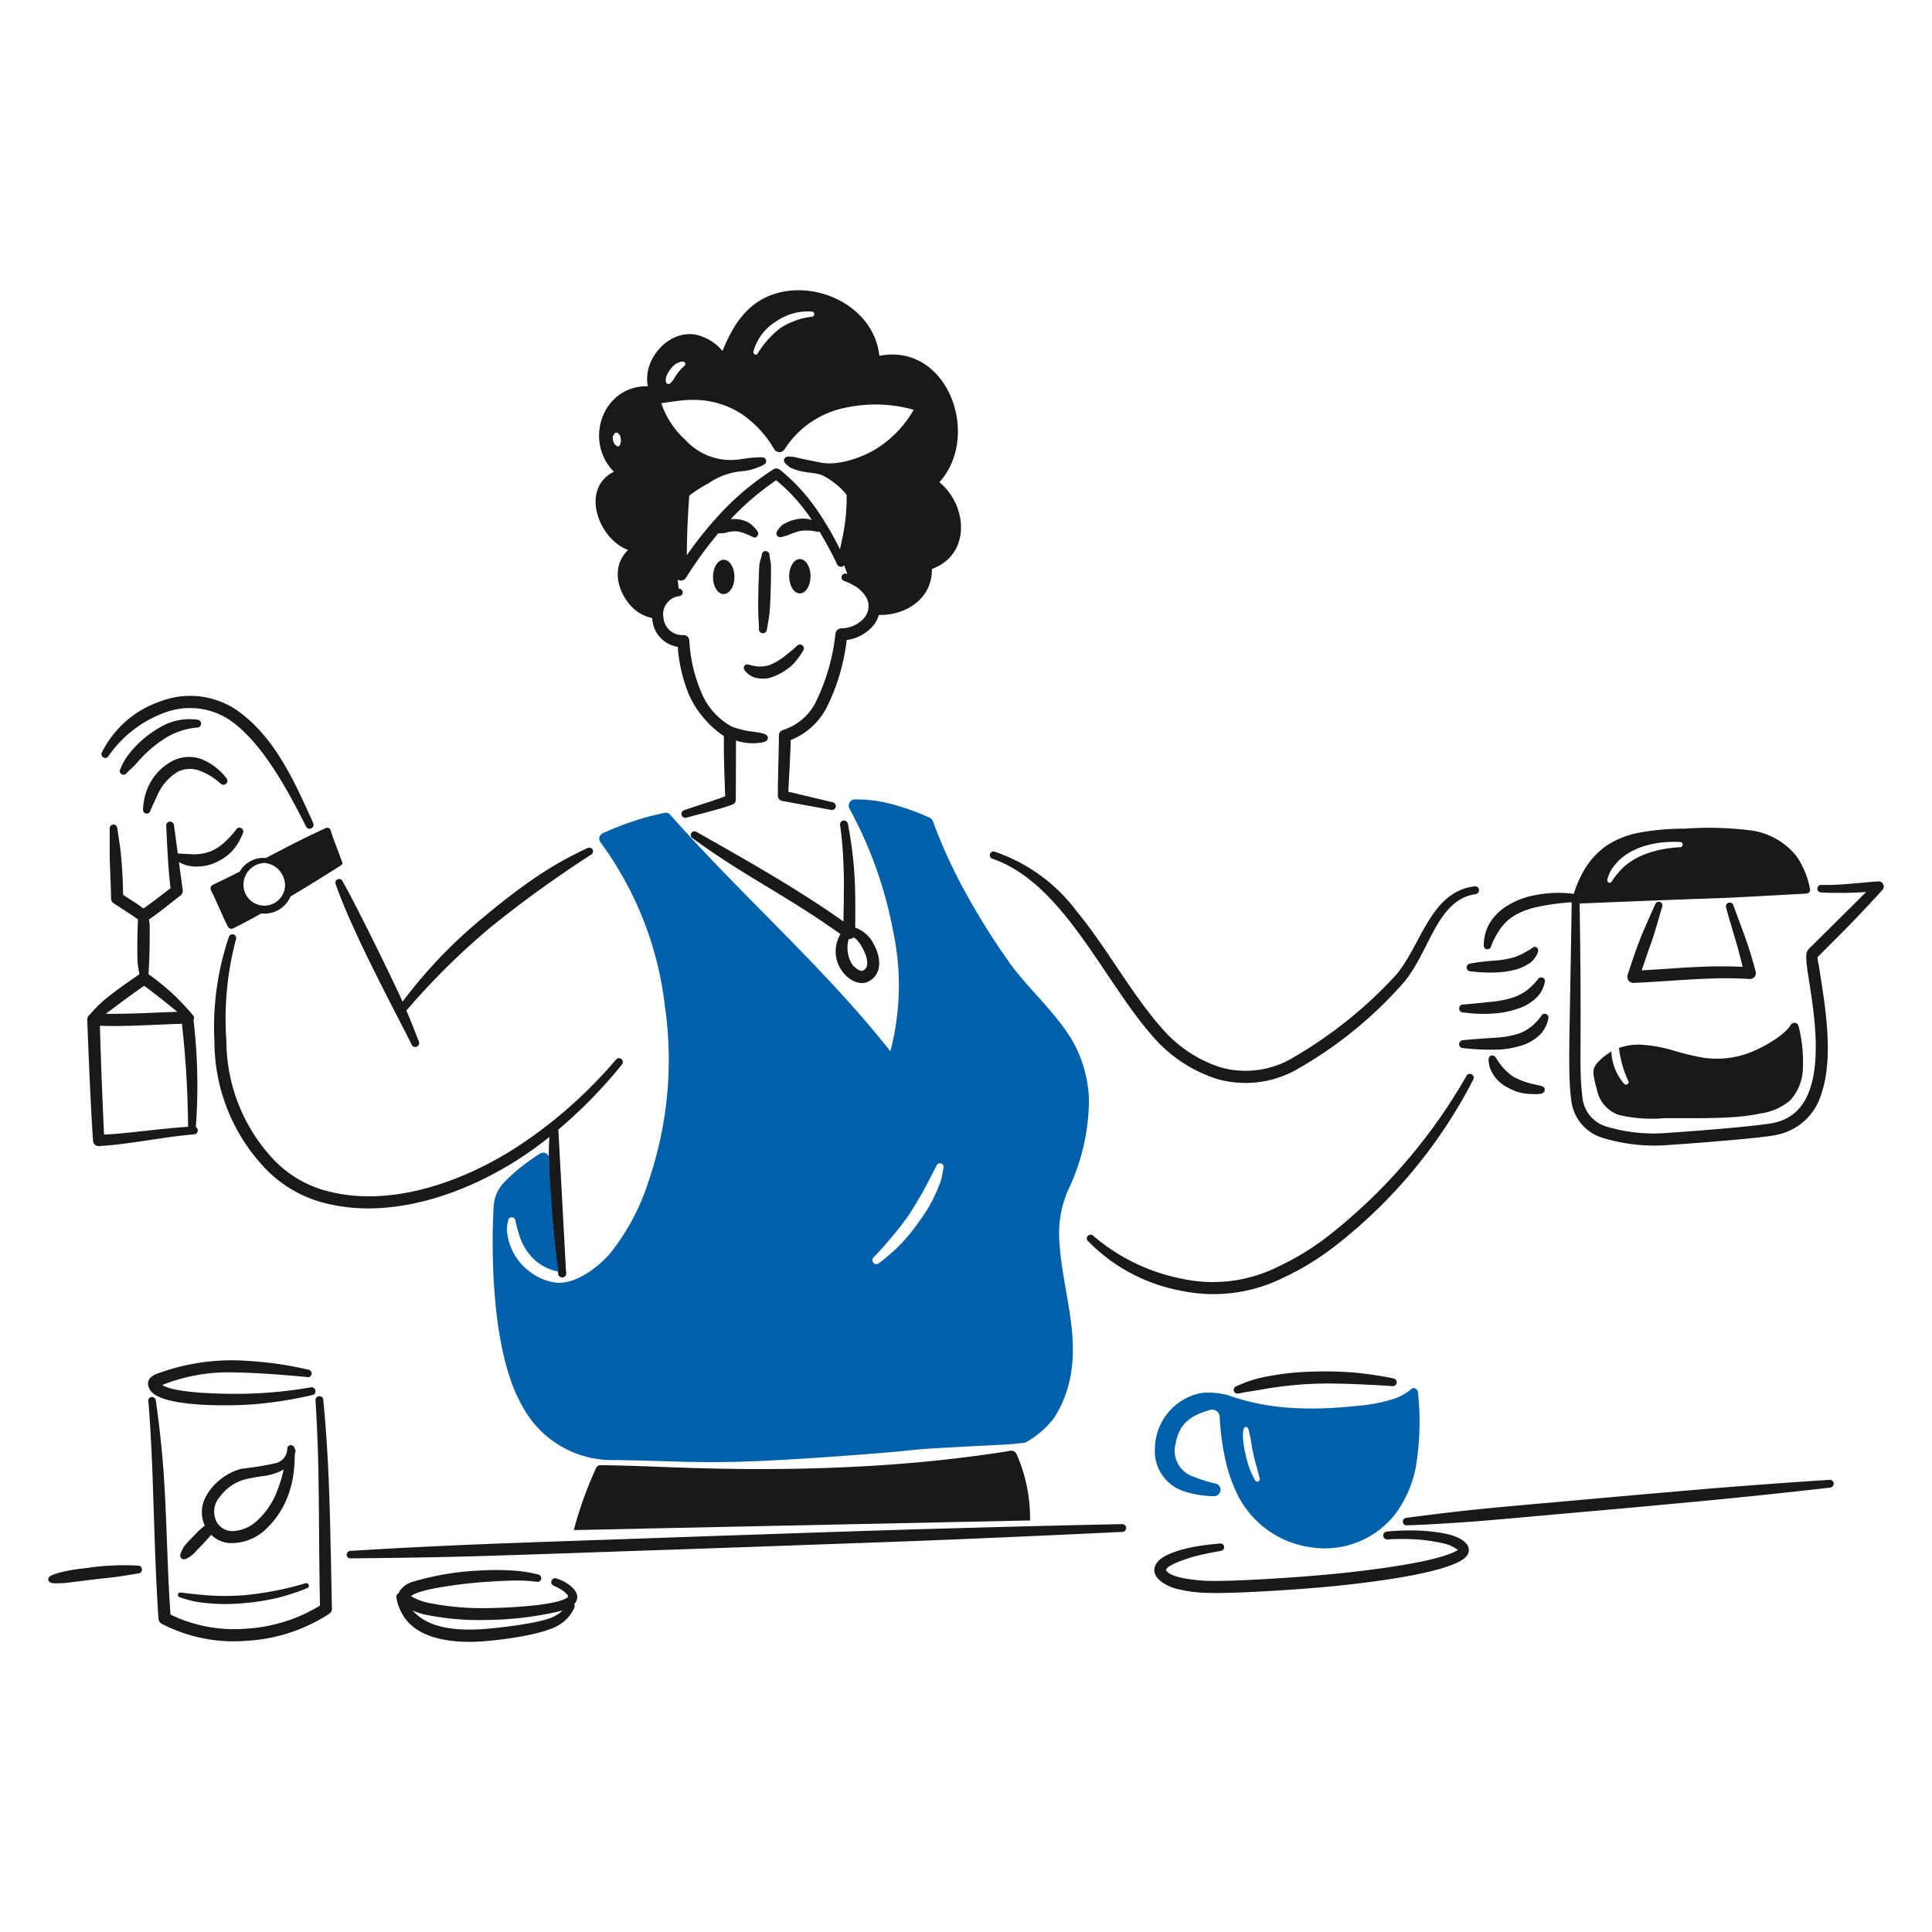
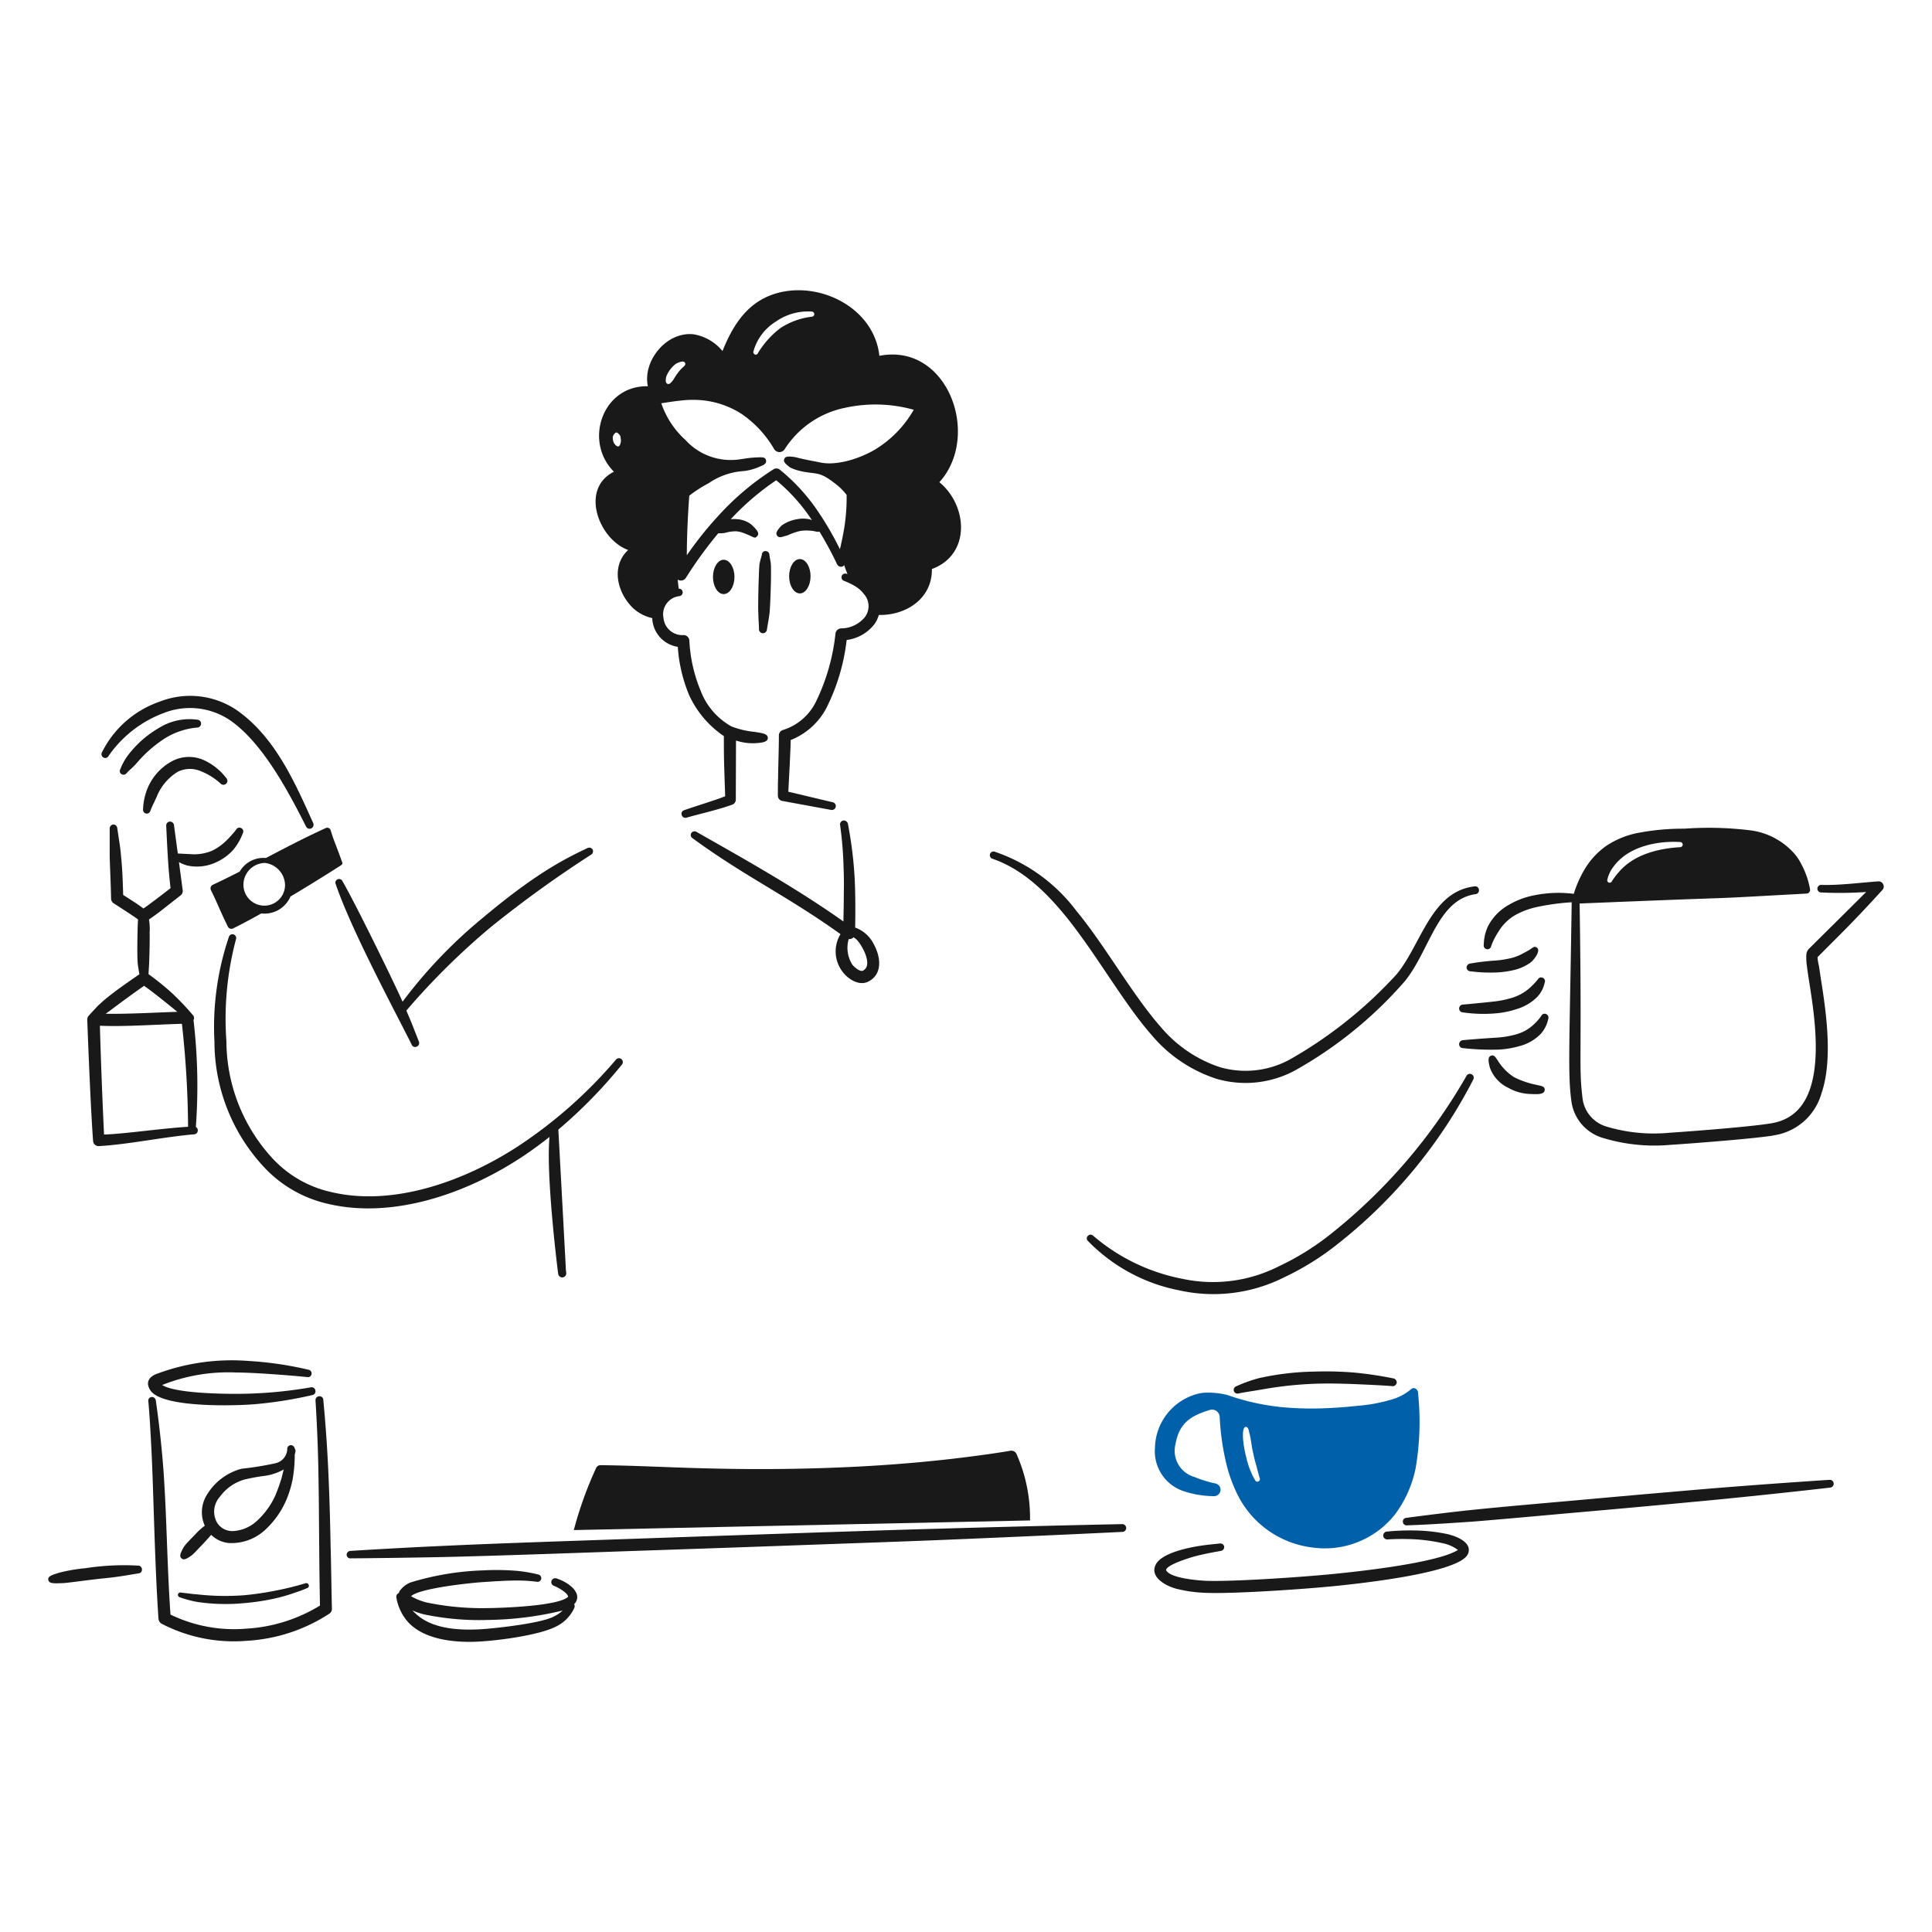
<svg xmlns="http://www.w3.org/2000/svg" version="1.1" width="200" height="200">
  <svg viewBox="0 0 200 200" height="200" width="200" x="0" y="0">
-     <path d="M83.066 66.808a.408.408 0 0 0-.574.064 14.12 14.12 0 0 1-1.124.941 6.1 6.1 0 0 1-1.739 1.044 3.2 3.2 0 0 1-1.674.056c-.471-.088-.709-.266-.909.04-.235.37.426.866.782 1.068a2.858 2.858 0 0 0 2.2.032 5.879 5.879 0 0 0 2.145-1.371 8.306 8.306 0 0 0 .956-1.308.4.4 0 0 0-.063-.566Z" fill="#191919" />
    <path d="M78.871 57.415c-.08.319-.176.606-.24.925a1.067 1.067 0 0 0-.024.279c-.039.367-.039.742-.055 1.116a87.377 87.377 0 0 0-.064 3.237c0 .287.024.582.024.861.016.438.056.861.056 1.3a.412.412 0 0 0 .821.056c.095-.622.223-1.235.287-1.857.032-.415.048-.829.071-1.244.04-1.084.08-2.168.064-3.245a4.349 4.349 0 0 0-.024-.558c-.04-.287-.1-.542-.135-.837a.4.4 0 0 0-.383-.4.368.368 0 0 0-.4.366" fill="#191919" />
    <path d="M74.915 57.945c.614 0 1.117.8 1.117 1.777s-.5 1.778-1.117 1.778-1.108-.8-1.108-1.778.5-1.777 1.108-1.777" fill="#191919" />
    <path d="M82.8 57.874c.613 0 1.108.8 1.108 1.778s-.5 1.778-1.108 1.778-1.109-.8-1.109-1.778.5-1.778 1.109-1.778" fill="#191919" />
    <path d="M11.231 78.265a12.081 12.081 0 0 1 5.724-4.456 7.416 7.416 0 0 1 6.832.733c3.381 2.316 6.047 7.361 7.9 11.026a.4.4 0 0 0 .542.183.419.419 0 0 0 .2-.534c-1.824-4.023-3.883-8.882-7.916-11.7a8.611 8.611 0 0 0-7.98-.885 10.5 10.5 0 0 0-5.98 5.254.39.39 0 0 0 .16.534.382.382 0 0 0 .518-.152" fill="#191919" />
    <path d="M15.575 83.914c.2-.531.429-.925.654-1.451a5.321 5.321 0 0 1 2.2-2.583 2.847 2.847 0 0 1 2.225-.1 6.617 6.617 0 0 1 2.176 1.331.409.409 0 0 0 .6-.558 6.153 6.153 0 0 0-2.36-1.881 3.754 3.754 0 0 0-3.173.08A5.622 5.622 0 0 0 15.129 82a6.3 6.3 0 0 0-.319 1.754.409.409 0 0 0 .3.463.394.394 0 0 0 .462-.3" fill="#191919" />
    <path d="M13.115 80.029c.375-.417.563-.479 1.164-1.18a13.107 13.107 0 0 1 2.83-2.44 7.591 7.591 0 0 1 3.285-1.092.408.408 0 0 0 .422-.391.4.4 0 0 0-.382-.422 5.957 5.957 0 0 0-3.939.829 10.879 10.879 0 0 0-3.149 2.727 5.78 5.78 0 0 0-.877 1.538.376.376 0 0 0 .1.534.4.4 0 0 0 .542-.1" fill="#191919" />
    <path d="M61.351 87.946a.411.411 0 0 0-.543-.151c-2.494 1.185-5.421 2.681-10.834 7.222a49.939 49.939 0 0 0-8.3 8.678c-.808-1.831-4.76-9.937-6.217-12.471a.382.382 0 0 0-.5-.2.372.372 0 0 0-.2.51c1.629 4.781 6.089 13.064 7.861 16.607a.38.38 0 0 0 .518.207.4.4 0 0 0 .223-.534c-.95-2.422-.578-1.5-1.292-3.2a74.1 74.1 0 0 1 8.726-8.63 119.083 119.083 0 0 1 10.4-7.51.41.41 0 0 0 .158-.528Z" fill="#191919" />
    <path d="M102.748 88.9c3.19 1.1 5.678 3.583 7.8 6.227 3.133 3.952 5.83 8.8 8.69 12.046a14.673 14.673 0 0 0 6.745 4.52 10.782 10.782 0 0 0 8.084-.885 42.668 42.668 0 0 0 11.392-9.271c2.586-3.239 3.361-8.419 7.295-8.977a.389.389 0 0 0 .343-.455.378.378 0 0 0-.431-.35c-4.529.516-5.506 5.957-8.068 9.08a45.087 45.087 0 0 1-11.1 8.857 9.567 9.567 0 0 1-7.183.79 13.517 13.517 0 0 1-6.131-4.146c-2.885-3.243-5.829-8.512-8.706-11.974a17.69 17.69 0 0 0-8.522-6.2.375.375 0 0 0-.471.255.392.392 0 0 0 .255.486" fill="#191919" />
    <path d="M159.1 98.1c-.3-.217-.424.035-.9.3-.271.163-.392.215-.494.271a4.775 4.775 0 0 1-1.38.534 10.377 10.377 0 0 1-1.427.224 24.813 24.813 0 0 0-2.678.311.426.426 0 0 0-.4.422.418.418 0 0 0 .438.391 15.722 15.722 0 0 0 2.743.111 9.73 9.73 0 0 0 1.618-.223 4.908 4.908 0 0 0 1.762-.757 2.848 2.848 0 0 0 .3-.263c.307-.362.788-1.033.418-1.321Z" fill="#191919" />
    <path d="M159.7 101.216a.4.4 0 0 0-.518.191 7.7 7.7 0 0 1-.877.909 4.976 4.976 0 0 1-1.642.933 10.315 10.315 0 0 1-1.778.4c-.283.042-2.614.276-3.4.342a.407.407 0 1 0-.024.813 14.71 14.71 0 0 0 3.571.08 9.45 9.45 0 0 0 2.034-.446 4.928 4.928 0 0 0 2.08-1.252 3.025 3.025 0 0 0 .757-1.459.38.38 0 0 0-.203-.511Z" fill="#191919" />
    <path d="M160.038 104.968a.379.379 0 0 0-.494.215 5.7 5.7 0 0 1-.893.98 4.262 4.262 0 0 1-1.722.917 9.24 9.24 0 0 1-1.882.327c-.052.005-2.022.122-3.6.271a.428.428 0 0 0-.4.423.408.408 0 0 0 .415.4 25.58 25.58 0 0 0 3.683.152 9.449 9.449 0 0 0 2.145-.359 4.72 4.72 0 0 0 2.216-1.275 3.3 3.3 0 0 0 .765-1.539.394.394 0 0 0-.233-.512Z" fill="#191919" />
    <path d="M112.629 128.469a17.958 17.958 0 0 0 9.494 5.118 16.257 16.257 0 0 0 10.8-1.355 27.865 27.865 0 0 0 5.517-3.428 51.793 51.793 0 0 0 14.087-17.077.4.4 0 0 0-.7-.382 56.976 56.976 0 0 1-14.158 16.471 27.073 27.073 0 0 1-5.278 3.268 15.072 15.072 0 0 1-10.021 1.292 19.947 19.947 0 0 1-9.208-4.457.379.379 0 0 0-.534.008.354.354 0 0 0 0 .542" fill="#191919" />
    <path d="M90.469 97.773a3.453 3.453 0 0 0-1.94-1.749c.02-1.74.031-3.42-.055-5.088a41.419 41.419 0 0 0-.7-5.66.435.435 0 0 0-.487-.335.41.41 0 0 0-.319.479 38.652 38.652 0 0 1 .359 4.432c.04.893.04 1.786.024 2.687 0 .941-.024 1.889-.04 2.854-5.137-3.659-11.5-7.155-15.2-9.272a.4.4 0 0 0-.55.12.38.38 0 0 0 .127.526c5.346 3.925 9.777 5.961 15.32 9.935a3.447 3.447 0 0 0 .132 3.781c.592.87 1.787 1.619 2.743 1.132 1.451-.729 1.34-2.448.586-3.842Zm-1.14 2.71c-.3.149-.939-.391-1.125-.669a3.259 3.259 0 0 1-.348-2.6.628.628 0 0 0 .331-.062.6.6 0 0 0 .169-.125 1.953 1.953 0 0 1 .359.28 3.89 3.89 0 0 1 .47.654c.486.799.972 2.114.144 2.522Z" fill="#191919" />
    <path d="M158.909 112.272a8.971 8.971 0 0 1-2.161-.757 5.443 5.443 0 0 1-1.682-1.7c-.243-.363-.382-.633-.7-.535-.373.12-.3.605-.135 1.236a3.671 3.671 0 0 0 1.9 2.089 4.868 4.868 0 0 0 2.336.646c.768.035 1.41.055 1.443-.431-.005-.401-.36-.394-1.001-.548Z" fill="#191919" />
-     <path d="M180.4 100.092a78.327 78.327 0 0 0-.51-1.977c-.383-1.38-.829-2.759-1.2-4.154a.389.389 0 0 1 .255-.51.4.4 0 0 1 .5.271c.479 1.363 1.021 2.711 1.475 4.074.311.933.59 1.865.829 2.814a.6.6 0 0 1-.127.526.612.612 0 0 1-.494.207 43.645 43.645 0 0 0-4.784-.015c-2.4.1-4.8.318-7.239.422a.608.608 0 0 1-.518-.247.658.658 0 0 1-.1-.566c.407-1.252.822-2.5 1.3-3.731.239-.606.5-1.2.765-1.81s.534-1.188.8-1.786a.387.387 0 0 1 .5-.239.376.376 0 0 1 .215.5c-.3 1-.574 2.009-.893 3.006-.143.446-.3.885-.462 1.331-.263.742-.5 1.491-.766 2.241 2.145-.112 4.25-.295 6.362-.375a46.743 46.743 0 0 1 4.1.016" fill="#191919" />
    <path d="M24.972 85.726a.384.384 0 0 0-.534.168 6.41 6.41 0 0 1-.47.558 7.783 7.783 0 0 1-.718.733 5 5 0 0 1-1.379.917 4.821 4.821 0 0 1-2.24.311c-1.175-.047-1.071-.065-1.225-.051l-.394-2.935a.411.411 0 0 0-.446-.375.4.4 0 0 0-.359.439c.064 1.363.128 2.726.223 4.089.056.79.136 1.579.224 2.36-.7.542-1.4 1.092-2.129 1.618a9.231 9.231 0 0 1-.678.487c-.239-.176-.478-.343-.709-.51-.463-.3-.933-.6-1.387-.893-.04-1.348-.08-2.695-.224-4.034-.051-.777-.163-1.356-.39-2.894a.4.4 0 0 0-.423-.359.408.408 0 0 0-.358.415v2.909c.039 1.443.119 2.887.143 4.329a.6.6 0 0 0 .295.519c.454.294.917.582 1.363.885.389.252.766.5 1.131.771v.007c-.046.508-.117 3.657-.032 4.555.039.337.1.7.175 1.108-1.3.9-2.6 1.788-3.8 2.807-.143.136-.295.279-.462.423-.072.074-1.01 1.072-1.059 1.163a.633.633 0 0 0-.079.308c.115 3.029.374 9.52.605 12.541a.572.572 0 0 0 .6.55c3.157-.185 6.673-.95 9.854-1.22a.4.4 0 0 0 .383-.43.377.377 0 0 0-.2-.327 57.866 57.866 0 0 0-.243-11.076.424.424 0 0 0-.054-.5 27.569 27.569 0 0 0-2.208-2.32 26.913 26.913 0 0 0-2.394-1.926c.012-.227.023-.439.037-.642.036-.42.105-2.538.08-3.683a5.58 5.58 0 0 0-.071-1.335c.419-.285.822-.577 1.213-.881.678-.526 1.355-1.068 2.041-1.595a.584.584 0 0 0 .239-.566l-.389-2.9a3.478 3.478 0 0 0 .931.37 4.7 4.7 0 0 0 2.918-.351 5.278 5.278 0 0 0 1.727-1.24 4.614 4.614 0 0 0 .375-.487 5.925 5.925 0 0 0 .654-1.259.387.387 0 0 0-.157-.551Zm-14.2 31.723a578.574 578.574 0 0 1-.431-11.265c2.571.112 5.716-.125 8.49-.2a100.95 100.95 0 0 1 .638 10.659c-2.817.175-6.501.728-8.699.806Zm6.248-13.789c.447.36.9.72 1.334 1.084-2.393.076-5.048.238-7.417.2.166-.111.308-.221.463-.332 1.156-.869 2.32-1.73 3.516-2.559.699.491 1.4 1.047 2.102 1.607Z" fill="#191919" />
    <path d="M16.789 143.375c1.472.952 7.447.973 9.463.877a44.9 44.9 0 0 0 5.932-.638.388.388 0 0 1 .462.319.378.378 0 0 1-.3.479 42.086 42.086 0 0 1-6.043.956c-1.908.156-8.859.371-10.531-1.2a1.491 1.491 0 0 1-.447-.837.875.875 0 0 1 .264-.725 1.654 1.654 0 0 1 .526-.343 22.179 22.179 0 0 1 9.582-1.379 36.282 36.282 0 0 1 6.235.909.381.381 0 0 1 .319.446.366.366 0 0 1-.423.319c-1.82-.187-5.59-.478-7.414-.478a18.472 18.472 0 0 0-7.625 1.295Z" fill="#191919" />
    <path d="M30.511 149.961a.417.417 0 0 0-.383-.359.374.374 0 0 0-.391.375 1.554 1.554 0 0 1-1.235 1.5 31.441 31.441 0 0 1-3.5.566 5.984 5.984 0 0 0-3.684 2.87 3.393 3.393 0 0 0-.118 3.03 7.2 7.2 0 0 0-.708.6c-.645.692-1.14 1.143-1.427 1.547-.048.08-.1.159-.152.255-.222.445-.378.774-.111.981.211.224.565.025 1.036-.311.1-.072.167-.16.271-.239.949-1.012.893-.913 1.755-1.89a3 3 0 0 0 1.878.85 5.122 5.122 0 0 0 3.643-1.307 9.072 9.072 0 0 0 2.544-3.923 10.885 10.885 0 0 0 .358-1.331 14.8 14.8 0 0 0 .224-2.575c.024-.1.047-.2.071-.311a.393.393 0 0 0-.071-.328Zm-1.356 3.022a17.51 17.51 0 0 1-.677 1.881 8.077 8.077 0 0 1-1.922 2.615 3.937 3.937 0 0 1-2.232 1 1.861 1.861 0 0 1-1.865-.876 2.3 2.3 0 0 1 .3-2.655 4.764 4.764 0 0 1 2.543-1.786 19.945 19.945 0 0 1 1.985-.367 5.591 5.591 0 0 0 2.088-.678c-.075.292-.156.583-.22.866Z" fill="#191919" />
    <path d="M33.124 166.209q-.06-3.074-.08-6.146c-.024-2.153-.024-4.313-.064-6.474q-.048-4.305-.319-8.618a.4.4 0 0 1 .383-.43.377.377 0 0 1 .423.374c.279 2.878.462 5.764.574 8.65.087 2.161.143 4.321.183 6.49.064 2.152.08 4.313.136 6.473a.6.6 0 0 1-.279.526 17.384 17.384 0 0 1-8.531 2.8 16.191 16.191 0 0 1-8.825-1.77.657.657 0 0 1-.319-.51c-.279-4.13-.4-8.4-.542-12.644-.056-1.81-.12-3.612-.215-5.4-.08-1.506-.16-3-.295-4.48a.376.376 0 0 1 .326-.431.408.408 0 0 1 .447.335c.319 2.209.574 4.473.757 6.761.088 1.044.136 2.1.2 3.165.207 4.1.279 8.251.566 12.261a15.07 15.07 0 0 0 7.812 1.459 16.438 16.438 0 0 0 7.662-2.392" fill="#191919" />
    <path d="M36.292 161.32s2.934-.016 7.677-.1c1.523-.024 3.237-.063 5.119-.119 5.421-.152 12.126-.4 19.181-.638 5.684-.191 11.6-.4 17.244-.606 4.034-.143 7.917-.279 11.512-.422 11.066-.455 19.158-.853 19.158-.853a.4.4 0 1 0-.008-.806s-8.124.16-19.19.479c-3.595.095-7.478.231-11.52.358-5.636.192-11.552.391-17.252.59-7.047.248-13.744.463-19.157.686-1.89.08-3.612.159-5.127.231-4.743.239-7.661.431-7.661.431a.4.4 0 0 0-.383.4.387.387 0 0 0 .407.375" fill="#191919" />
    <path d="M145.647 157.906c.774-.043 1.594-.025 7.023-.406 2.974-.24 6.657-.582 10.516-.925 3.117-.271 6.362-.566 9.463-.853 2.192-.207 4.337-.4 6.3-.6 6.059-.606 10.5-1.124 10.5-1.124a.409.409 0 0 0 .375-.439.4.4 0 0 0-.438-.366s-4.457.279-10.54.757c-1.961.151-4.1.343-6.322.534-3.1.263-6.338.558-9.455.837-3.858.343-7.542.662-10.5.965s-7.1.852-7 .845a.37.37 0 0 0-.343.422.383.383 0 0 0 .423.351" fill="#191919" />
    <path d="M57.612 163.4a.405.405 0 1 0-.263.766c.4.153 1.459.74 1.459 1.139-1.017.963-6.975 1.158-8.379 1.165a28.206 28.206 0 0 1-6.194-.566 6.126 6.126 0 0 1-1.682-.662c.827-.825 6.22-1.394 7.494-1.467.915-.065 2.41-.159 3.324-.159a15.61 15.61 0 0 1 2.2.127.381.381 0 0 0 .455-.3.392.392 0 0 0-.319-.454 14.748 14.748 0 0 0-2.28-.383 26.274 26.274 0 0 0-3.444-.04 28.765 28.765 0 0 0-7.47 1.244 2.514 2.514 0 0 0-1.148.9 1.205 1.205 0 0 0-.081.2.416.416 0 0 0-.251.468 5.106 5.106 0 0 0 .821 2.041 4.241 4.241 0 0 0 .622.734c1.593 1.491 4.192 1.838 6.354 1.809 2.1-.026 6.965-.632 8.8-1.618a3.943 3.943 0 0 0 1.818-1.89.421.421 0 0 0-.013-.391 1.236 1.236 0 0 0 .177-.218c.611-1.056-.86-2.087-2-2.445Zm-.443 4.022c-1.549.688-6.3 1.187-7.518 1.244-2.158.112-4.729-.048-6.386-1.419a5.875 5.875 0 0 1-.567-.532 7.293 7.293 0 0 0 1.218.408 27.751 27.751 0 0 0 6.537.574 34.7 34.7 0 0 0 7.793-.976 3.7 3.7 0 0 1-1.077.696Z" fill="#191919" />
    <path d="M14.693 162.455a.388.388 0 0 0-.422-.383 26 26 0 0 0-5.4.264 17.623 17.623 0 0 0-2.719.462c-.772.243-1.221.369-1.148.75s.457.379 1.547.334c.344-.011 2.086-.252 2.814-.334 2.185-.274 1.829-.138 4.943-.67a.382.382 0 0 0 .385-.423Z" fill="#191919" />
    <path d="M150.924 160.453a3.781 3.781 0 0 0-1.554-.694 18.2 18.2 0 0 0-2.846-.407 25.12 25.12 0 0 0-2.878.008.408.408 0 1 1-.064-.813 24.841 24.841 0 0 1 2.981-.111 17.735 17.735 0 0 1 3 .318c.839.15 2.173.609 2.448 1.412a1 1 0 0 1-.24.98c-1.635 1.778-11.075 2.785-13.481 3.03-3.544.36-10.845.841-13.561.709a14.093 14.093 0 0 1-3-.43c-1.259-.353-2.673-1.28-2.105-2.448.493-1.081 2.7-1.621 3.867-1.857.995-.187 1.657-.254 2.79-.367a.388.388 0 0 1 .446.327.4.4 0 0 1-.342.438c-1.7.3-2.208.443-2.679.558-.544.147-2.9.864-3 1.419.372.835 3.168 1.07 4.082 1.116 2.559.114 9.74-.354 13.37-.717 2.531-.253 10.608-1.124 12.766-2.471Z" fill="#191919" />
    <path d="M128.23 144.246c.531-.113 1.963-.328 2.36-.4a39.077 39.077 0 0 1 5.517-.6c1.339-.048 2.679-.016 3.994.032.964.038 3.1.133 4.026.215a.42.42 0 0 0 .462-.351.428.428 0 0 0-.358-.454 39.085 39.085 0 0 0-4.042-.6 35.47 35.47 0 0 0-4.13-.1 28.076 28.076 0 0 0-5.732.678 14.541 14.541 0 0 0-2.336.837.4.4 0 0 0-.263.486.392.392 0 0 0 .5.255" fill="#191919" />
-     <path d="M186.187 106.23a.439.439 0 0 0-.806-.136c-.706 1.177-3.164 2.5-4.432 2.942a9.635 9.635 0 0 1-4.544.47 26.11 26.11 0 0 1-3.181-.757 14.42 14.42 0 0 0-3.444-.606 5.924 5.924 0 0 0-2.183.341 10.837 10.837 0 0 0 .947 3.381.26.26 0 0 1-.064.367.27.27 0 0 1-.374-.064 5.459 5.459 0 0 1-1.3-3.315 6.147 6.147 0 0 0-1.474 1.2 1.459 1.459 0 0 0-.383 1.037 8.225 8.225 0 0 0 .359 1.666 3.431 3.431 0 0 0 2.256 2.655 14.652 14.652 0 0 0 4.7.343c3.886-.006 7.327.094 10.021-.495a5.975 5.975 0 0 0 3.03-1.347 5.042 5.042 0 0 0 1.307-3.061 15.066 15.066 0 0 0-.435-4.621Z" fill="#191919" />
    <path d="M194.946 91.539a.515.515 0 0 0-.5-.3c-1.846.128-4 .419-5.9.367a.391.391 0 0 0-.04.781 40.148 40.148 0 0 0 4.68-.048c-.9.883.477-.461-5.963 5.916a.978.978 0 0 0-.232.606 6.086 6.086 0 0 0 .056 1.124c.263 2.208 1.324 6.983.758 10.89-.383 2.623-1.5 4.863-4.321 5.389-1.718.31-6.964.749-10.683 1a17.043 17.043 0 0 1-6.514-.646 3.484 3.484 0 0 1-2.447-2.8c-.442-3.534-.053-3.749-.319-20.287 20.779-.854 10.131-.3 23.48-1.027a.392.392 0 0 0 .383-.4 8.591 8.591 0 0 0-.9-2.623 5.144 5.144 0 0 0-.884-1.281 7.337 7.337 0 0 0-4.257-2.225 35.052 35.052 0 0 0-6.968-.191 25.051 25.051 0 0 0-4.935.463 9.015 9.015 0 0 0-3.181 1.331 7.95 7.95 0 0 0-2.16 2.312 11.738 11.738 0 0 0-1.181 2.64 12.561 12.561 0 0 0-4.194.172 8.187 8.187 0 0 0-2.5.949 5.4 5.4 0 0 0-2.16 2.177 4.686 4.686 0 0 0-.463 1.961.39.39 0 1 0 .766.143 7.276 7.276 0 0 1 .765-1.506 4.909 4.909 0 0 1 1.714-1.691 8.128 8.128 0 0 1 2.161-.821 23.963 23.963 0 0 1 3.695-.51c-.221 14.855-.418 17.691-.036 20.566a4.59 4.59 0 0 0 3.173 3.8 18.349 18.349 0 0 0 7.023.749c2.5-.159 9.378-.7 10.843-1a6.06 6.06 0 0 0 4.855-4.337c1.427-4.154.128-10.332-.255-13.146a6.374 6.374 0 0 1-.159-.94c2.139-2.181 3.391-3.307 6.72-6.969a.506.506 0 0 0 .08-.588Zm-28.546-.514a3.382 3.382 0 0 1 .646-1.331c1.472-2.008 4.369-2.671 6.88-2.528a.267.267 0 0 1 0 .534c-2.313.134-4.8.78-6.322 2.552a7.227 7.227 0 0 0-.741.972.259.259 0 0 1-.335.136.265.265 0 0 1-.128-.335Z" fill="#191919" />
    <path d="M97.243 49.917c4.361-4.8.869-14.47-6.211-13.082-.558-5.182-6.681-8.028-11.265-6.266-2.6 1-3.978 3.292-4.974 5.771a4.938 4.938 0 0 0-2.958-1.729c-2.806-.343-5.326 2.726-4.768 5.373-4.679-.1-6.68 5.668-3.515 8.849-3.564 1.794-1.547 7.016 1.475 8.1-1.834 1.714-1.117 4.5.566 6.075a4.361 4.361 0 0 0 1.933.98v.11a3.118 3.118 0 0 0 2.639 2.863 15.659 15.659 0 0 0 1.2 5.054 10.281 10.281 0 0 0 3.569 4.185c0 .814 0 1.627.016 2.44.032 1.267.079 2.527.119 3.787-.318.127-.638.247-.98.359-1.085.374-2.2.709-3.261 1.084a.383.383 0 0 0-.255.51.391.391 0 0 0 .494.263c1.1-.311 2.225-.574 3.317-.893.486-.135.964-.287 1.443-.462a.552.552 0 0 0 .343-.511l.021-6.114a5.716 5.716 0 0 0 1.858.278c.744-.036 1.435-.1 1.435-.534s-.465-.5-1.395-.646a8.886 8.886 0 0 1-2.378-.567 7.127 7.127 0 0 1-3.185-3.7 15.5 15.5 0 0 1-1.164-5.174.6.6 0 0 0-.653-.574 1.958 1.958 0 0 1-2.026-1.786 1.885 1.885 0 0 1 1.651-2.248.385.385 0 0 0 .335-.423.368.368 0 0 0-.409-.342c-.038-.315-.078-.631-.1-.948a.624.624 0 0 0 .17.077.606.606 0 0 0 .677-.263 41.816 41.816 0 0 1 3.35-4.611 3.031 3.031 0 0 0 .728-.044A3.833 3.833 0 0 1 76.21 55a2.778 2.778 0 0 1 .781.184c1.013.367 1.122.636 1.379.334.33-.329-.084-.733-.558-1.187a2.364 2.364 0 0 0-.3-.216 2.748 2.748 0 0 0-1.172-.366 3.741 3.741 0 0 0-.694 0 27 27 0 0 1 4.708-4.033 18.575 18.575 0 0 1 3.476 3.8c.077.107.146.219.222.328a2.511 2.511 0 0 0-.278-.092 3.257 3.257 0 0 0-1.244-.008 3.968 3.968 0 0 0-1.562.614 1.107 1.107 0 0 0-.151.143c-.341.386-.578.689-.359.957.165.248.473.139.773.04a1.958 1.958 0 0 0 .343-.1 6.893 6.893 0 0 1 1.18-.415 3.751 3.751 0 0 1 .837-.064c.183.017.343.008.526.04.327.047.54.135.713.071a36.873 36.873 0 0 1 1.819 3.37.46.46 0 0 0 .462.271.43.43 0 0 0 .28-.168c.095.312.221.618.338.925-.033-.009-.065-.022-.1-.031a.392.392 0 0 0-.5.247.4.4 0 0 0 .239.486 7.229 7.229 0 0 1 1.18.567 3.2 3.2 0 0 1 .869.781 1.875 1.875 0 0 1 .112 2.407 3.19 3.19 0 0 1-2.44 1.164.614.614 0 0 0-.6.534 21.2 21.2 0 0 1-2.026 7.064 5.683 5.683 0 0 1-3.372 2.91.593.593 0 0 0-.462.582c0 1.451-.064 2.9-.08 4.353-.024.63-.024 1.251-.024 1.881a.551.551 0 0 0 .423.534l5.078.933a.405.405 0 1 0 .184-.789l-4.6-1.092c.056-1.308.144-2.615.192-3.923.024-.478.048-.956.048-1.427a7.143 7.143 0 0 0 3.715-3.348 21.025 21.025 0 0 0 2.081-7.008 4.328 4.328 0 0 0 2.877-1.642 3.148 3.148 0 0 0 .452-.953c2.8.071 5.547-1.693 5.493-4.753 4.075-1.505 3.701-6.588.775-8.988Zm-33.207-3.708c-.2.068-.452-.284-.5-.383a1.42 1.42 0 0 1-.1-.614c.012-.082.2-.429.359-.438s.407.3.422.374a4.037 4.037 0 0 1 .064.471c-.006.102-.07.538-.245.59ZM78 36.367a5.259 5.259 0 0 1 2.32-3.078 5.784 5.784 0 0 1 3.707-1.036.267.267 0 1 1 0 .534 7.553 7.553 0 0 0-3.245 1.18 9.368 9.368 0 0 0-2.32 2.583.238.238 0 0 1-.318.144.268.268 0 0 1-.144-.327ZM68.965 39a3.07 3.07 0 0 1 .949-1.3.75.75 0 0 1 .2-.111c.281-.133.712-.288.813.008.072.21-.052.236-.438.621a6.084 6.084 0 0 0-.758 1.053.9.9 0 0 1-.1.135c-.257.332-.375.375-.519.335-.25-.101-.206-.418-.147-.741Zm21.7 7.489c-1.566.948-4.039 1.778-5.813 1.373-2.5-.478-2.244-.493-2.639-.558-.531-.069-.92-.082-1.021.2-.138.3.138.529.574.869.064.04.136.072.2.1a5.1 5.1 0 0 0 1.02.319c1.5.317 1.817-.006 3.318 1.154a6.239 6.239 0 0 1 1.34 1.291v.048a20.111 20.111 0 0 1-.256 3.42 36.593 36.593 0 0 1-.438 2.153 32.287 32.287 0 0 0-2.28-3.93 19.672 19.672 0 0 0-3.962-4.321.552.552 0 0 0-.622-.032 27.692 27.692 0 0 0-5.652 4.743A37.334 37.334 0 0 0 71.1 57.48c0-1.94.117-4.417.255-6.171a13.879 13.879 0 0 1 2-1.283 7.181 7.181 0 0 1 3.623-1.26 5.553 5.553 0 0 0 1.634-.446c.419-.173.768-.3.686-.686-.1-.34-.329-.319-1.291-.263-.476.022-1.055.134-1.452.183a6.339 6.339 0 0 1-5.6-2.009 9.05 9.05 0 0 1-2.5-3.8c.662-.1 1.348-.208 2.025-.279a10.786 10.786 0 0 1 1.754-.064 9.166 9.166 0 0 1 4.6 1.491 11.237 11.237 0 0 1 3.31 3.607.655.655 0 0 0 .55.3.641.641 0 0 0 .534-.3 9.709 9.709 0 0 1 6.234-4.281 14.674 14.674 0 0 1 7.128.2 11.458 11.458 0 0 1-3.923 4.067Z" fill="#191919" />
    <path d="M18.611 165.353a13.268 13.268 0 0 0 1.363.391c.192.04.4.08.6.111a20 20 0 0 0 4.7.1 23.712 23.712 0 0 0 3.34-.518 17.883 17.883 0 0 0 1.922-.566c.446-.144.869-.3 1.259-.471a.245.245 0 0 0 .16-.334.265.265 0 0 0-.335-.168c-.423.128-.845.247-1.26.351-.622.167-1.267.3-1.929.431a31.025 31.025 0 0 1-3.213.462 26.078 26.078 0 0 1-4.536-.064c-.343-.04-.662-.056-.981-.1s-.638-.071-.98-.119a.262.262 0 0 0-.3.191.266.266 0 0 0 .2.3" fill="#191919" />
    <path d="M35.43 89.251h-.016c-.3-.893-.661-1.762-.98-2.655-.064-.215-.144-.438-.208-.661a.365.365 0 0 0-.518-.208 94.44 94.44 0 0 0-2.36 1.124c-1.281.64-2.549 1.3-3.818 1.969a2.841 2.841 0 0 0-2.718 1.408c-.92.469-1.846.928-2.783 1.367a.4.4 0 0 0-.215.239.442.442 0 0 0 .023.319c.5.989.917 2.017 1.388 3.021.127.256.247.511.366.758a.4.4 0 0 0 .542.175c.858-.421 1.866-.96 2.917-1.549a2.92 2.92 0 0 0 3.018-1.749 206.711 206.711 0 0 0 5.243-3.239v-.016a.231.231 0 0 0 .119-.303Zm-8.068 4.5a2.16 2.16 0 0 1-2.16-2.129 2.26 2.26 0 0 1 2.16-2.288v-.008a2.353 2.353 0 0 1 2.145 2.3 2.14 2.14 0 0 1-2.145 2.127Z" fill="#191919" />
    <path d="M146.785 144.1c-.014-.234-.384-.582-.7-.3a5.394 5.394 0 0 1-2.018 1.076 16.75 16.75 0 0 1-3.539.654c-.925.1-1.818.175-2.743.223a35 35 0 0 1-4.1-.008 24.043 24.043 0 0 1-6.642-1.34 8.438 8.438 0 0 0-2.238-.238 3.908 3.908 0 0 0-.821.12 5.913 5.913 0 0 0-4.425 5.62 4.352 4.352 0 0 0 2.966 4.457 10.3 10.3 0 0 0 3.053.518.691.691 0 0 0 .766-.574.671.671 0 0 0-.574-.75 12.619 12.619 0 0 1-2.145-.669 2.818 2.818 0 0 1-1.937-3.4c.39-2.2 1.614-2.946 3.557-3.532a.79.79 0 0 1 1.016.713 26.186 26.186 0 0 0 .567 4.325 15.52 15.52 0 0 0 1.34 3.85 9.987 9.987 0 0 0 7.621 5.342 9.26 9.26 0 0 0 8.618-3.412 11.954 11.954 0 0 0 2.153-4.864 28.634 28.634 0 0 0 .225-7.811Zm-16.518 9.264a.264.264 0 0 1-.343-.143c-.095-.16-.175-.319-.263-.479a23.074 23.074 0 0 1-.319-.749 10.9 10.9 0 0 1-.374-1.316 10.584 10.584 0 0 1-.3-1.881v-.247c0-.262.024-.821.3-.837.231-.016.306.327.358.622.18.576.2 1.255.423 2.168a12.11 12.11 0 0 0 .319 1.26c.064.247.12.5.2.757a3.945 3.945 0 0 0 .144.5.292.292 0 0 1-.145.342Z" fill="#0061aa" />
    <path d="M64.33 109.637a.4.4 0 0 0-.566.056 47.767 47.767 0 0 1-10.064 8.921c-5.556 3.638-12.955 6.329-19.429 4.783a11.721 11.721 0 0 1-6.019-3.436 17.992 17.992 0 0 1-4.815-12.182 31.966 31.966 0 0 1 1-10.571.4.4 0 0 0-.263-.478.38.38 0 0 0-.478.255 29.061 29.061 0 0 0-1.496 10.858 19.066 19.066 0 0 0 5.126 12.971 12.911 12.911 0 0 0 6.641 3.811c6.739 1.592 14.459-1.071 20.362-5.055a40.394 40.394 0 0 0 2.555-1.878c-.382 4.031.852 13.883.905 14.2a.418.418 0 0 0 .829-.1c-.122-1.615.3 5.69-.819-14.855a50.434 50.434 0 0 0 6.583-6.732.408.408 0 0 0-.052-.568Z" fill="#191919" />
    <path d="m75.548 158.052 31.08-.656a16.334 16.334 0 0 0-1.406-6.894.581.581 0 0 0-.637-.319c-1.452.247-3 .462-4.537.653-3.46.439-7.079.758-10.7.957-5.262.287-10.515.343-15.386.231-2.535-.048-5.453-.175-8.236-.271a192.7 192.7 0 0 0-3.539-.08.51.51 0 0 0-.463.264 39.045 39.045 0 0 0-2.323 6.456Z" fill="#191919" />
-     <path d="M110.512 123.329a21.917 21.917 0 0 0 2.216-9.5 13.225 13.225 0 0 0-1.857-6.346 23.939 23.939 0 0 0-1.866-2.528c-1.5-1.809-3.221-3.476-4.56-5.381a73.4 73.4 0 0 1-4.417-7.04A53.659 53.659 0 0 1 96.568 85a.641.641 0 0 0-.343-.351 23.4 23.4 0 0 0-4.52-1.555 13.538 13.538 0 0 0-3.237-.335.608.608 0 0 0-.518.319.629.629 0 0 0-.024.614 43.1 43.1 0 0 1 4.56 12.844 26.872 26.872 0 0 1-.318 12.293c-1.9-2.416-3.939-4.736-6.043-7-5.493-5.908-11.417-11.449-16.734-17.476a.613.613 0 0 0-.582-.207 27.569 27.569 0 0 0-3.285.877 31.35 31.35 0 0 0-3.109 1.227.673.673 0 0 0-.367.423.643.643 0 0 0 .12.534 35.4 35.4 0 0 1 6.657 16.917 38.742 38.742 0 0 1-1.683 18.145 23.261 23.261 0 0 1-3.978 7.478c-1.353 1.565-3.8 3.364-5.84 3a5.715 5.715 0 0 1-2.646-1.235 5.9 5.9 0 0 1-2.1-3.421 3.759 3.759 0 0 1 .016-1.722.383.383 0 0 1 .765.016 11.763 11.763 0 0 0 .383 1.419 5.769 5.769 0 0 0 1.73 2.735 5.285 5.285 0 0 0 2.081 1.044c.1.023.192.043.29.061a13.331 13.331 0 0 1-.238-1.494q-.3-2.547-.471-5.11a141.518 141.518 0 0 1-.311-5.135.56.56 0 0 0-.319-.518.593.593 0 0 0-.6.032 23.085 23.085 0 0 0-2.44 1.778 16.773 16.773 0 0 0-1.483 1.427 3.914 3.914 0 0 0-.853 1.985c-.051.319-.957 14.163 2.918 20.9a10.537 10.537 0 0 0 9.559 5.637c8.4.109 9.411.555 21.852-.3 13.4-.948 4.511-.595 18.2-1.284a28.81 28.81 0 0 0 2.5-.231 9.365 9.365 0 0 0 2.982-2.583 12.127 12.127 0 0 0 1.8-5.07c.582-4.265-1.02-8.818-1.267-13.091a11.221 11.221 0 0 1 .84-5.258Zm-12.845-2.4c-.08.423-.143.838-.255 1.252a15.519 15.519 0 0 1-2.248 4.241 20.1 20.1 0 0 1-1.9 2.352 16.223 16.223 0 0 1-1.339 1.236c-.3.263-.614.51-.941.749a.4.4 0 0 1-.574-.048.411.411 0 0 1 .04-.566c.279-.279.534-.558.8-.853.383-.422.757-.861 1.124-1.307a28.906 28.906 0 0 0 1.754-2.28 41.425 41.425 0 0 0 2.4-4.241c.143-.264.279-.511.4-.774a.412.412 0 0 1 .5-.247.383.383 0 0 1 .239.484Z" fill="#0061aa" />
  </svg>
</svg>